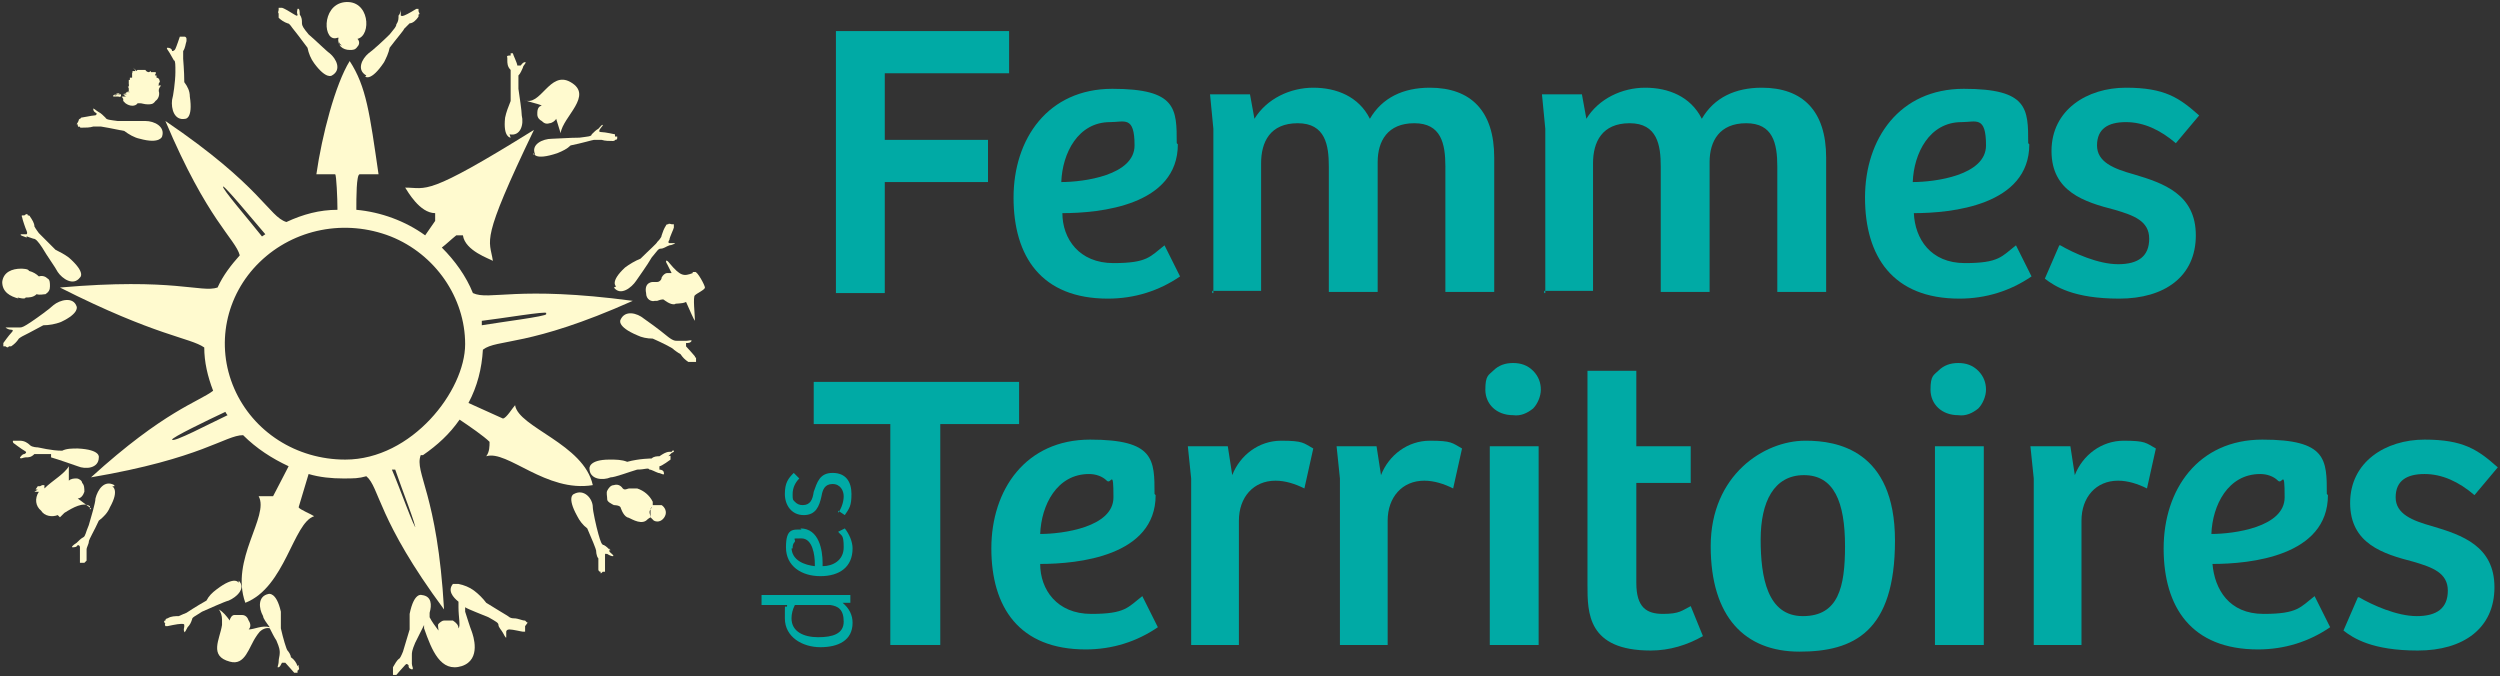
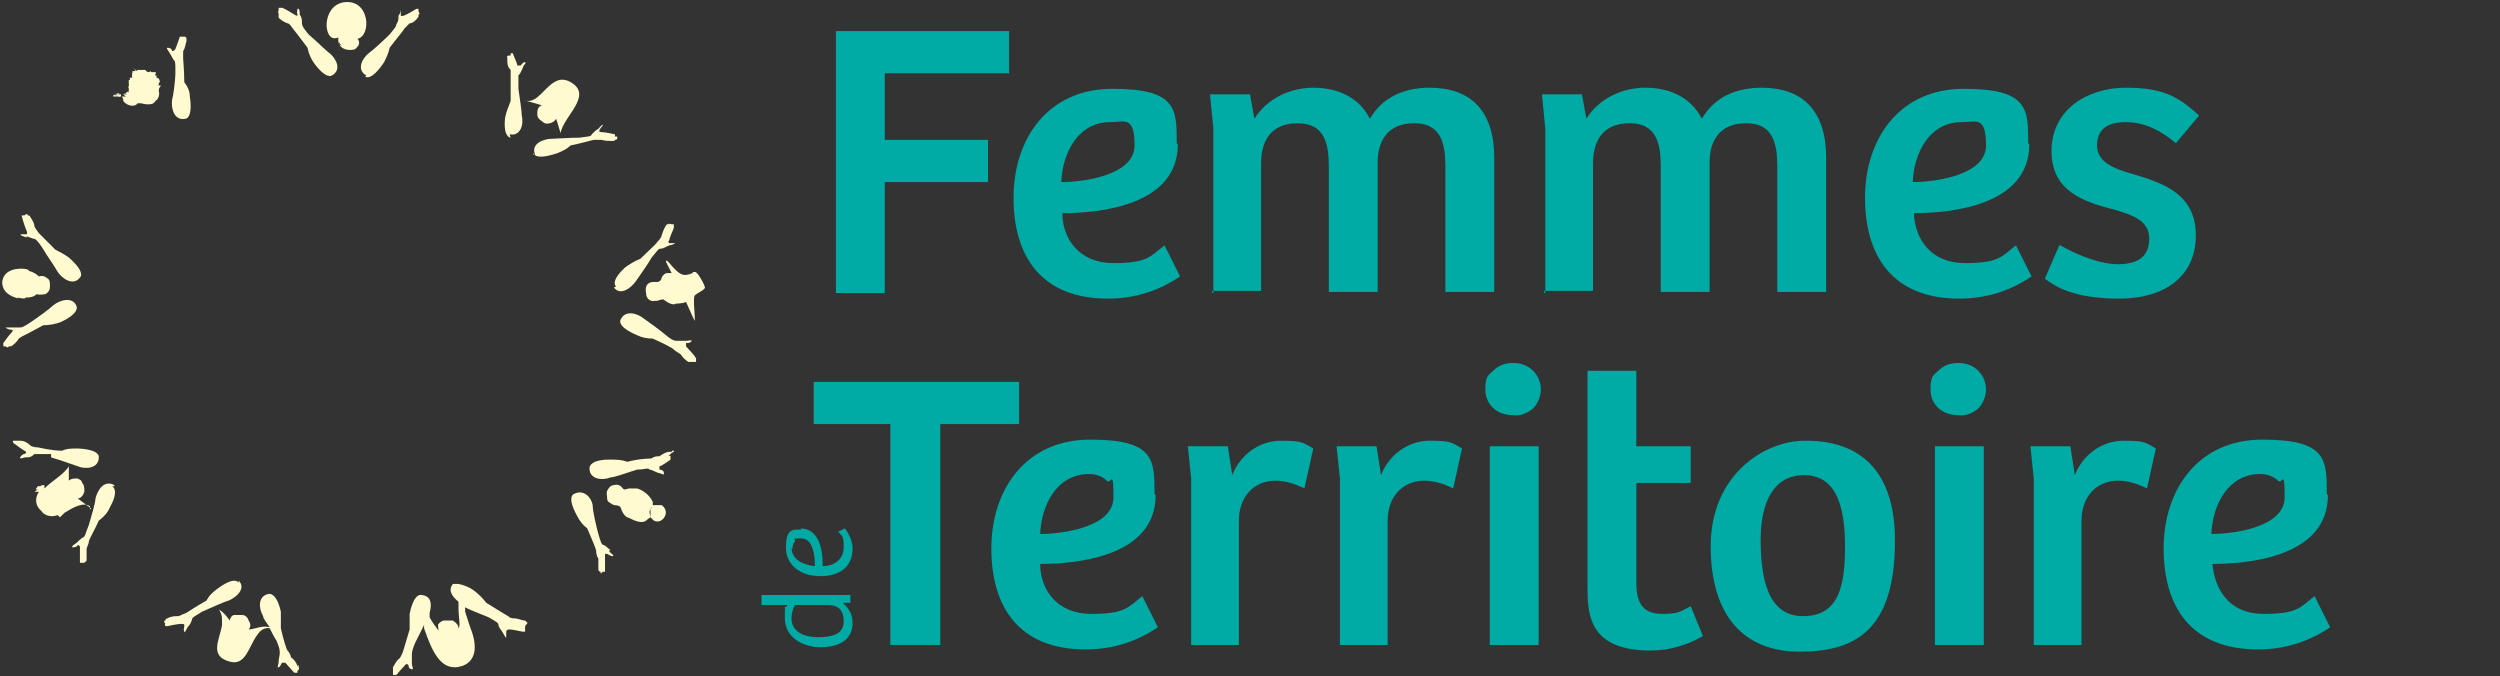
<svg xmlns="http://www.w3.org/2000/svg" id="Calque_1" viewBox="0 0 225.2 60.9">
  <rect x="0" y="0" width="225.2" height="60.9" fill="#333333" stroke="none" />
  <defs>
    <style>      .st0 {        fill: #00aaa5;      }      .st1 {        fill: #fffacf;      }    </style>
  </defs>
  <g id="Calque_11" data-name="Calque_1">
    <g id="Symbols">
      <g id="HEADER-MOBILE_x2F_rvb">
        <g id="LOGO-f-eFichier-11-V3">
          <path id="Path" class="st1" d="M59.1,45.5h-.3v-.3c-.3-.6-.8-1-1.4-1.2h-.7c-.2,0-.4.2-.6,0h0c-.2-.3-.5-.4-.8-.3-.3,0-.5.3-.6.5s0,.5,0,.8c0,.2.4.4.6.5,0,0,.5,0,.6.2,0,0,.2.7.6.9.2,0,1.1.7,1.7.3,0,0,.2-.2.4-.3,0-.2-.2-.5,0-.7,0-.2.2-.3.4-.4-.2,0-.3.2-.4.4,0,.2,0,.5,0,.7h0q0,0,0,0c0,0,.2.2.3.3.4.2.8,0,1-.4s0-.8-.3-1h-.4Z" />
          <path id="Shape" class="st1" d="M30.5,3.4h0c0,.3,0,.5.3.7-.3,0-.4-.4-.3-.7,0,.3,0,.6.2.8s.5.3.8.3.5,0,.7-.3c.2-.2.2-.5,0-.7h0c1.3-.3,1.1-3.6-1.2-3.3-2.1.3-1.9,3.7-.6,3.2ZM32.2,3.5h0c0,.2,0,.4-.2.6.2,0,.3-.3.2-.6ZM31.5,1.9h0l-.6.9.6-.9Z" />
          <path id="Path-2" class="st1" d="M25.1,1.4v.2c.2.2.5.4.8.5.2,0,.4.4.5.5s.7.9,1.3,1.7c.1.5.3,1,.6,1.4,1.1,1.5,1.6,1.1,1.6,1.1.9-.5.4-1.5-.2-2-.3-.2-1.3-1.2-1.9-1.7h0c-.5-.6-.6-.8-.6-1,0-.3,0-.5-.2-.8,0-.2,0-.6-.2-.5,0,.1-.1.3,0,.5,0,.1,0,.2-.3,0s-1-.6-1.1-.6h-.3v.2s-.1.3,0,.3v.2Z" />
          <path id="Path-3" class="st1" d="M32.9,6.9s.5.5,1.7-1.3c.2-.4.4-.8.5-1.3.6-.8,1.3-1.6,1.3-1.7,0,0,.4-.4.5-.5.3,0,.6-.3.8-.6,0,0,0-.1,0-.2.2,0,0-.2,0-.3v-.2c0,0-.2,0-.2,0h0s-.8.5-1.1.6-.2,0-.3,0v-.5c0-.1,0,.3-.2.5,0,.3,0,.5-.2.8,0,.2-.2.4-.6.9h0c-.6.6-1.6,1.5-1.9,1.7-.6.5-1.1,1.5-.2,2h0Z" />
          <path id="Path-4" class="st1" d="M1.6,26.8s.7.2.7,0c.3,0,.7,0,1-.3h0c.3.1.6,0,.8,0,.3-.2.4-.4.4-.7s0-.6-.2-.7c-.2-.2-.5-.3-.8-.2h0c-.2-.2-.5-.4-.9-.5,0-.2-.7-.2-.7-.2-.8,0-1.6.3-1.7,1.2,0,.9.7,1.3,1.5,1.5h-.1Z" />
          <path id="Path-5" class="st1" d="M2,30.3s1-.5,1.9-1c.5,0,1.1-.1,1.6-.3,1.7-.8,1.4-1.4,1.4-1.4-.3-.9-1.5-.6-2.1-.1-.3.3-1.4,1.1-2,1.5h0c-.6.4-.8.5-1,.5h-.8c-.2,0-.6,0-.5,0,.1.1.3.2.5.2s.2.1,0,.3-.7.9-.7.9H.3v.3h.2s.2.2.3,0h.2c.3-.2.5-.4.7-.7.1-.1.5-.3.6-.4l-.3.2Z" />
          <path id="Path-6" class="st1" d="M2.2,21.2c.2.1.5.2.8.3.2,0,.4.2.8.8h0c.4.7,1.2,1.8,1.4,2.2.4.6,1.4,1.3,2,.5,0,0,.6-.4-1-1.8-.4-.3-.8-.5-1.2-.7-.7-.7-1.5-1.5-1.5-1.5,0,0-.3-.4-.4-.6,0-.3-.2-.6-.4-.9,0,0,0-.1-.2-.1,0-.2-.2-.1-.3,0h-.2c-.1,0,0,.2,0,.2h0c0,.1.3,1,.4,1.2s0,.3,0,.3h-.5c-.2.1.3.2.5.3v-.2Z" />
          <path id="Path-7" class="st1" d="M8.2,45.8h.1-.1c-.4-.3-.8-.6-1.2-.9h0c.3,0,.5-.3.6-.6,0-.3,0-.6-.2-.8,0-.2-.3-.4-.5-.4s-.5,0-.7.2v-1.3c-.4.7-1.5,1.3-2.2,2h0v-.3h0,0c0,0-.2,0-.2,0h0c0,0-.2.1-.2.1h-.2c0,0-.2.3-.2.3h.2l-.3.2.2-.2h0l-.2.2h0s.2,0,.4,0h0c-.4.6-.3,1.3.2,1.7.3.5,1,.6,1.5.4l.2.2.4-.4h0c.8-.5,1.7-1,2.3-.6v.3Z" />
          <path id="Path-8" class="st1" d="M10.3,43.7c-.9-.5-1.5.4-1.7,1.2,0,.4-.4,1.7-.6,2.4h0c-.3.7-.3,1-.5,1.1s-.4.3-.6.5c0,0-.5.3-.4.4.2,0,.4,0,.5-.2,0,0,.2,0,.2.2v1.2h0v.2h.2s.3,0,.2,0q0,0,.2-.2c0-.3,0-.6,0-1,0-.2.2-.5.2-.7s.5-1,.9-1.9c.4-.3.8-.7,1-1.2.9-1.6.2-1.9.2-1.9h.2Z" />
          <path id="Path-9" class="st1" d="M4.6,41.2h0c.7.2,2.1.7,2.4.8.7.3,1.9.2,1.9-.8,0,0,.2-.7-1.9-.8-.5,0-1,0-1.4.2-1,0-2.1-.3-2.2-.3,0,0-.5,0-.7-.2-.2-.2-.5-.4-.9-.4h-.2c-.1,0-.2,0-.2,0h-.2c-.1,0,0,.2,0,.2h0c0,0,.8.6,1,.7s.2.2,0,.3c-.2,0-.3.2-.4.3,0,.2.3,0,.5,0,.3,0,.5,0,.8-.3.2,0,.4,0,1.1,0h.4Z" />
          <path id="Path-10" class="st1" d="M24.4,57h0Z" />
          <path id="Path-11" class="st1" d="M26.8,60c-.1-.3-.3-.6-.6-.8,0-.2-.2-.5-.3-.6s-.4-1.1-.6-2v-1.5c-.4-1.8-1.1-1.6-1.1-1.6-1,.2-.9,1.3-.5,2,0,.2.3.6.6,1-.7-.2-1.4.2-1.9.2h0c.2-.2.2-.5,0-.8-.1-.3-.3-.5-.6-.5-.2,0-.5,0-.7,0s-.4.3-.4.5c-.3-.4-.6-.8-1-1,.2.2.3.6.3.9v.5c-.2,1.3-1.2,2.8.7,3.3,1.4.4,1.7-1.3,2.4-2.3,0,0,.2-.3.3-.4.2-.2.6-.4.9-.3.2.4.4.8.6,1.1h0c.3.7.3.9.3,1.1,0,.3-.1.5-.1.8s-.2.6,0,.5c.1,0,.2-.2.3-.4,0,0,.1,0,.3,0,.2.2.7.8.8.9h.1s.1,0,.2,0v-.2c.1,0,.2-.2.1-.3v-.2h0Z" />
          <path id="Path-12" class="st1" d="M21.5,52.5s-.3-.7-2,.6c-.4.3-.7.6-.9,1-.9.5-1.8,1.1-1.8,1.1,0,0-.5.2-.7.3-.3,0-.7,0-1,.2,0,0-.2,0-.2.2-.2,0-.1.2,0,.3,0,0-.1,0,0,.2h.2s.9-.2,1.2-.2.3,0,.3.2-.1.3,0,.5c0,.2.2-.2.3-.4.2-.2.3-.4.4-.7,0-.2.3-.3.9-.7h0c.7-.3,2-.9,2.4-1,.7-.3,1.6-1.1.9-1.8v.2Z" />
-           <path id="Shape-2" class="st1" d="M38.1,41c1.3-.9,2.4-1.9,3.3-3.2.9.6,2.2,1.5,2.7,2,0,.4,0,.9-.3,1.3,1.9-.6,5.4,3.3,9.6,2.6-.8-3.7-6.7-5.2-7-7.2-.2.2-.8,1.2-1.1,1.2l-3.1-1.4c.8-1.5,1.2-3.1,1.3-4.8,1.3-1,4.1-.2,13.5-4.4-10.5-1.4-12.9,0-14.4-.7-.6-1.5-1.6-2.9-2.8-4.1.4-.3.8-.7,1.3-1.1h.6c.2,1.4,2.4,2.1,2.7,2.3-.3-2-1.2-1.6,3.7-11.8-9.8,6.1-9.6,5.2-11.6,5.2h0c.2.3,1.3,2.3,2.7,2.3v.7l-.9,1.3c-1.8-1.3-4-2.1-6.2-2.3,0-1.1,0-3.2.3-3.2h1.7c-.8-5.5-1.1-7.9-2.6-10.2-1.3,2.1-2.5,6.7-3,10.2h1.7c.1.1.2,2.1.2,3.2-1.6,0-3.1.4-4.6,1.1-1.6-.5-2.2-3.2-10.9-9.1,3.8,9,6.3,10.6,6.7,12.1-.8.9-1.5,1.8-2,2.9-1.5.5-3.9-.9-14.2,0,8.7,4.4,11.7,4.5,13,5.4,0,1.3.3,2.6.8,3.9-1.3,1-4.4,1.8-11,7.8,10-1.7,12.1-3.8,13.7-3.8,1.2,1.2,2.6,2.1,4.1,2.8-.5,1-1.1,2.1-1.4,2.7h-1.3c1,1.8-2.6,5.7-1.2,9.6,3.6-1.4,4.3-7.2,6.2-7.8-.3-.2-1.3-.6-1.4-.8l.9-3c1,.3,2.1.4,3.1.4s1.4,0,2.1-.2c1.2,1,1,3.9,7,12-.6-10.5-2.7-12.3-2.1-13.9h.2ZM49.2,28.3c0,.2-4,.7-5.8,1v-.4c1.7-.2,5.9-.9,5.8-.7h0ZM20.1,16.8c.2,0,2.6,2.9,3.8,4.3l-.3.2c-1.1-1.4-3.7-4.4-3.5-4.5ZM15.5,39.6c0-.2,3.1-1.7,4.8-2.5,0,0,.1.2.2.3-1.7.8-4.9,2.5-5,2.2ZM31.1,41.4c-4.4,0-8.3-2.5-10-6.4-1.7-3.9-.8-8.4,2.3-11.4,3.1-3,7.7-3.9,11.8-2.3,4,1.6,6.7,5.5,6.7,9.7s-4.8,10.4-10.8,10.4ZM37.5,47.6c-.2,0-1.5-3.7-2.2-5.3h.3c.5,1.5,2,5.3,1.8,5.3h.1Z" />
          <path id="Path-13" class="st1" d="M47.5,56.1q0,0-.2-.2c-.3,0-.6-.2-1-.2s-.5-.2-.7-.3c0,0-1-.6-1.8-1.1-.3-.4-.7-.8-1.1-1.1-.4-.3-.9-.5-1.4-.6h0c-.2,0-.4,0-.5,0-.5.6,0,1.2.5,1.6v.5c0,.9.2,1.7,0,1.9h0c0-.3-.2-.5-.5-.7-.3,0-.6,0-.8,0-.2,0-.4.2-.5.3s0,.4,0,.6c-.3-.4-.6-.8-.8-1.2v-.4c.2-.7.2-1.5-.7-1.6,0,0-.7-.3-1.1,1.7v1.4l-.6,2s-.2.5-.3.6c-.3.2-.4.5-.6.8v.2c0,0,0,.2,0,.3v.2h.3s.6-.7.8-.9.2,0,.3,0c0,.2,0,.3.3.4.2,0,0-.3,0-.5,0-.3,0-.5,0-.8,0-.2,0-.4.3-1.1h0l.8-1.6v.3c.7,2,1.5,4,3.4,3.4,1.8-.6,1-2.8.9-3.1-.2-.5-.4-1.2-.6-1.8v-.4c.3.2,1.4.6,2.1.9h0c.7.4.9.5.9.7,0,.2.3.5.4.7,0,0,.3.6.3.4v-.5c0,0,0-.2.3-.2s1.1.2,1.2.2h.2v-.2s0-.3,0-.3l.3-.4Z" />
          <path id="Path-14" class="st1" d="M60.7,40.7c0,0,0-.3-.2,0h-.2c-.3,0-.6.2-.9.4-.2,0-.5,0-.7.2,0,0-1.1,0-2.2.3-.5-.2-1-.2-1.6-.2-1.9,0-1.8.8-1.8.8,0,1,1.2,1.1,1.9.8.4,0,1.7-.5,2.4-.7h0c.7,0,1-.2,1.1,0,.2,0,.5.2.8.3.2,0,.6.3.5,0,0-.2-.2-.3-.4-.3,0,0,0,0,0-.3.2,0,1-.6,1-.6h0c0,0,0-.2,0-.3s-.2,0-.2,0l.3-.3Z" />
          <path id="Path-15" class="st1" d="M55,49.6c-.2-.2-.4-.4-.6-.5-.2,0-.3-.3-.5-1h0c-.2-.7-.5-2.1-.5-2.4,0-.8-.8-1.7-1.7-1.2,0,0-.7.2.3,2,.2.4.5.8.9,1.1.4.9.8,1.9.8,2,0,0,0,.5.2.7v1s0,.2.2.2c0,.2,0,.2.2,0,0,0,0,0,.2,0v-.2h0v-1.2c0-.3,0-.2.2-.2,0,0,.3.2.5.2s-.2-.3-.3-.4v-.3Z" />
          <path id="Path-16" class="st1" d="M62.4,24.6c-.8.3-1.1.3-2.1-.9-.3-.4-.4-.2-.2.1l.4.8h-.4c-.2,0-.4.2-.5.4,0,.2-.2.4-.4.4h-.4s-.8,0-.6,1c0,.6.5.8.8.7h.2s.5-.2.6-.1c0,0,.6.5,1,.4,0-.1.6,0,1-.2.4.9.7,1.6.8,1.7,0-.5-.2-2.2,0-2.3.2-.2.9-.5.9-.7s-.7-1.5-.9-1.4h-.2Z" />
          <path id="Path-17" class="st1" d="M55.3,25.9c.6.8,1.6,0,2-.6.2-.3,1-1.4,1.4-2.1h0c.5-.6.6-.8.8-.8.3,0,.5-.2.8-.3.2,0,.6-.2.5-.2h-.5c0,0-.2,0,0-.3,0-.2.4-1,.4-1.1h0v-.3h-.2s-.3-.1-.3,0c0,0-.2,0-.2.1-.2.3-.3.6-.4.9,0,.2-.3.5-.4.6,0,.1-.8.8-1.5,1.5-.5.2-1,.5-1.4.8-1.4,1.3-.8,1.7-.8,1.7h0Z" />
          <path id="Path-18" class="st1" d="M62.6,32.1s-.6-.7-.8-.9q0-.2,0-.3c.2,0,.4,0,.5-.2,0-.1-.3,0-.5,0h-.8c-.2,0-.4,0-1-.5h0c-.6-.5-1.7-1.3-2-1.5-.6-.5-1.7-.8-2.1.1,0,0-.4.6,1.5,1.4.4.2.9.3,1.4.3.9.4,1.9.9,1.9,1,0,0,.4.3.6.4.2.3.4.5.7.7,0,0,0,0,.2,0,0,0,.2,0,.3,0h.2v-.4h-.1Z" />
          <path id="Path-19" class="st1" d="M48.8,9.5h0s0,0-.2.1h0c-.2.2-.2.4-.2.7s.2.5.4.6c.2.2.4.3.7.2.2,0,.5-.2.6-.4l.4,1.3c.2-1.5,3-3.4.9-4.6-1.9-1.1-2.7,2.3-4.2,1.6.5.2,1.1.3,1.6.5h0Z" />
-           <path id="Path-20" class="st1" d="M48.6,9.6h0s0,0,0,0Z" />
+           <path id="Path-20" class="st1" d="M48.6,9.6h0Z" />
          <path id="Path-21" class="st1" d="M45.9,12.1c1,.2,1.3-.9,1.1-1.7,0-.4-.2-1.7-.3-2.4h0c0-.8,0-1,0-1.2.2-.2.3-.5.4-.7,0-.2.4-.5.2-.5s-.3.2-.4.3c0,0-.2,0-.3,0,0-.2-.4-1-.4-1.1h0s0,0-.2,0v.2c-.2,0-.4,0-.3.2,0,0,0,0,0,.2,0,.3,0,.6.3.9v2.8c-.2.5-.4,1-.5,1.5-.2,1.8.5,1.8.5,1.8h0Z" />
          <path id="Path-22" class="st1" d="M48.1,13.8s0,.7,2.1,0c.5-.2.9-.4,1.2-.7,1-.2,2-.5,2.1-.5h.7c.3.1.7.1,1,.1,0,0,.2,0,.2-.1.2,0,.2-.1.2-.2,0,0,0,0,0-.1h-.2v-.2s-.9-.2-1.2-.2-.2-.1-.2-.2c0,0,.2-.3.3-.4,0-.2-.3.2-.4.3-.2.1-.4.3-.6.5,0,.2-.4.2-1.1.3h0c-.8,0-2.2.1-2.5.1-.8,0-1.9.5-1.5,1.4h-.2Z" />
-           <path id="Path-23" class="st1" d="M7,11.2c0,.1,0,.3.2.2,0,.1,0,.1.2.1.3,0,.7,0,1-.1h.7c.1,0,1.1.2,2.1.4.4.3.9.6,1.4.7,1.8.5,2-.2,2-.2.3-.9-.7-1.4-1.5-1.4h-2.5c-.7-.1-1-.1-1.1-.3-.2-.2-.4-.4-.6-.5-.2-.1-.5-.4-.5-.3,0,.2.1.3.3.4,0,.1,0,.2-.2.2s-1.1.2-1.2.2h0c0,.1-.2.1-.2.2h0c0,.1-.2.4-.2.4Z" />
          <path id="Path-24" class="st1" d="M15.7,5.4c.1.2.1.4.1,1.1h0c0,.8-.2,2.2-.3,2.5-.1.8.2,1.9,1.2,1.7,0,0,.7,0,.4-2,0-.5-.2-.9-.5-1.3,0-1-.1-2-.1-2.1v-.7c.2-.3.2-.6.3-.9v-.2c0,0,0-.2-.2-.2,0,0,0,0-.1,0h-.2q0,0-.1,0s-.3.9-.4,1.1q-.1.2-.3.2c0-.2-.2-.3-.4-.3s.1.3.2.5c.1.2.3.5.4.7h0Z" />
          <polygon id="Path-25" class="st1" points="10.1 7.8 10.1 7.8 10.1 7.8 10.1 7.8" />
          <path id="Path-26" class="st1" d="M10.1,7.8h.3-.4c.1,0,0,0,0,0h0Z" />
          <path id="Shape-3" class="st1" d="M10.2,8.6h0c.1-.1.4-.1.4-.1h-.3s.1,0,0,0h0s.2,0,0,.1c0,0-.2.1,0,0,.2,0,.3-.1.5-.2h0c-.1,0-.3,0-.4.1h.1s-.1,0,0,0h.4v.2h-.1c0,.1,0,0-.2,0h.2c.1,0,0,0,0,0h.2s0,.1.1.2v.2h0l.2.2h0c.4.3.9.3,1.1,0h.2c.2,0,.4.1.7.1s.5,0,.7-.3c.3-.2.4-.6.3-.9h0c0-.3.1-.3.2-.5h-.1c-.2,0,0,0-.2,0,.2,0,0-.2.2-.3h-.1.1c0,0,0-.4-.3-.4h0c-.1,0,0,0,0,0h0s0,0,.1,0h-.2.1c0-.2-.2,0,0-.2-.2,0,0,.2,0,.2h0v-.2h0s-.1,0,0,0h0s-.2,0,0,0c-.2,0,0,0-.2,0h.1c-.1,0,0-.2,0-.2v.2h0s.1-.3,0-.3h0q0,0,0,0h-.1q0,0-.1,0h-.1s0,0,0,0h-.2s0,0,.1,0h0c0-.2-.1,0-.2,0h0c0,0-.2,0-.3-.2h-.2c0,0,0,0,0,0h-.5c-.1,0,0,.2-.2,0h0c-.1-.2-.1,0-.2-.2,0,0,.2.2.2.3h-.1s-.1,0-.2,0c0,0,.1,0,0,.2v.2h0q0,0,0,0v.2c0,0-.2,0-.2,0h0v.2h-.1v.2h0v.2h-.1c.2,0,.1,0,.1.2h0s-.1,0,0,0c-.2,0,0,0,0,.2h0v.2s0,0,.1,0h-.3s.1,0,.3.1h-.4.2-.3.3-.3.2c0,.1-.2.1-.3.1h0s.3,0,.3.1h-.3.4-.4c.1.1.2.2.3.2h-1.2ZM11.3,6.1c0,0,0,0,0,0h0Z" />
          <polygon id="Path-27" class="st1" points="11.2 9.8 11.2 9.8 11.2 9.8 11.2 9.8" />
          <path id="Path-28" class="st1" d="M10.8,9.6h-.1.1Z" />
          <path id="Path-29" class="st1" d="M10.6,9.5h0s-.1,0,0,0Z" />
          <path id="Path-30" class="st1" d="M10,8.4h-.2s.1,0,0,0h.2Z" />
          <path id="Path-31" class="st1" d="M11.1,6.1h0Z" />
          <path id="Path-32" class="st1" d="M12.3,5.7h0s0,.2,0,0Z" />
          <polygon id="Path-33" class="st0" points="90.9 2.8 90.9 6.6 79.7 6.6 79.7 12.6 89 12.6 89 16.4 79.7 16.4 79.7 26.4 75.3 26.4 75.3 2.8 90.9 2.8" />
          <path id="Shape-4" class="st0" d="M106.1,13c0,5.5-7,6.2-10.4,6.2,0,2.3,1.5,4.5,4.6,4.5s3.3-.6,4.6-1.6l1.4,2.8c-1.9,1.3-4.1,2-6.5,2-6,0-8.5-3.8-8.5-9.1s3.1-9.8,8.9-9.8,5.8,1.8,5.8,4.9h0ZM100,11c-2.9,0-4.3,2.8-4.4,5.4,2,0,6.6-.6,6.6-3.3s-.9-2.1-2.2-2.1Z" />
          <path id="Path-34" class="st0" d="M109.3,26.4v-14.8l-.3-3.1h3.6l.4,2.2c1.1-1.8,3.2-2.8,5.3-2.8s4.1.8,5.1,2.8c1.1-1.9,3-2.8,5.4-2.8,3.7,0,5.8,2.1,5.8,6.3v12.1h-4.4v-11.3c0-2.1-.4-3.9-2.8-3.9s-3.3,1.6-3.3,3.5v11.7h-4.4v-11.3c0-1.9-.3-3.9-2.8-3.9s-3.3,1.7-3.3,3.6v11.5h-4.4v.2Z" />
          <path id="Path-35" class="st0" d="M139.2,26.4v-14.8l-.3-3.1h3.6l.4,2.2c1.1-1.8,3.2-2.8,5.3-2.8s4.1.8,5.1,2.8c1.1-1.9,3-2.8,5.4-2.8,3.7,0,5.8,2.1,5.8,6.3v12.1h-4.4v-11.3c0-2.1-.4-3.9-2.8-3.9s-3.3,1.6-3.3,3.5v11.7h-4.4v-11.3c0-1.9-.3-3.9-2.8-3.9s-3.3,1.7-3.3,3.6v11.5h-4.4v.2Z" />
          <path id="Shape-5" class="st0" d="M182.8,13c0,5.5-7,6.2-10.4,6.2.1,2.3,1.5,4.5,4.6,4.5s3.3-.6,4.6-1.6l1.4,2.8c-1.9,1.3-4.1,2-6.5,2-6,0-8.5-3.8-8.5-9.1s3.1-9.8,8.9-9.8,5.8,1.8,5.8,4.9h0ZM176.7,11c-2.9,0-4.3,2.8-4.4,5.4,2,0,6.6-.6,6.6-3.3s-.9-2.1-2.2-2.1h0Z" />
          <path id="Path-36" class="st0" d="M185.6,22.1c1.2.7,3.4,1.7,5.2,1.7s2.8-.7,2.8-2.3-1.4-2.1-3.1-2.6c-2.7-.7-5.7-1.6-5.7-5.3s3.2-5.7,6.7-5.7,4.8.9,6.6,2.5l-2.1,2.5c-1.4-1.2-2.9-1.9-4.5-1.9s-2.6.6-2.6,2.1,1.5,2.1,3.3,2.6c2.7.8,5.6,1.8,5.6,5.5s-2.8,5.7-6.9,5.7-5.8-1.1-6.7-1.8l1.3-3h0Z" />
          <polygon id="Path-37" class="st0" points="91.8 34.4 91.8 38.2 84.7 38.2 84.7 58.1 80.2 58.1 80.2 38.2 73.3 38.2 73.3 34.4 91.8 34.4" />
          <path id="Shape-6" class="st0" d="M104.1,44.6c0,5.5-7,6.2-10.4,6.2,0,2.3,1.5,4.5,4.6,4.5s3.3-.6,4.6-1.6l1.4,2.8c-1.9,1.3-4.1,2-6.5,2-6,0-8.5-3.8-8.5-9.1s3.1-9.8,8.9-9.8,5.8,1.8,5.8,4.9h0ZM98.1,42.7c-2.9,0-4.3,2.8-4.4,5.4,2,0,6.6-.6,6.6-3.3s-.2-1.1-.6-1.5-1-.6-1.6-.6Z" />
          <path id="Path-38" class="st0" d="M111.7,58.1h-4.4v-15l-.3-2.9h3.6l.4,2.6c.7-1.8,2.4-3.1,4.4-3.1s2,.2,2.9.7l-.8,3.6c-.8-.4-1.7-.7-2.6-.7-2,0-3.3,1.5-3.3,3.6v11.2h.1Z" />
          <path id="Path-39" class="st0" d="M125.1,58.1h-4.4v-15l-.3-2.9h3.6l.4,2.6c.7-1.8,2.4-3.1,4.4-3.1s2,.2,2.9.7l-.8,3.6c-.8-.4-1.7-.7-2.6-.7-2,0-3.3,1.5-3.3,3.6v11.2h.1Z" />
          <path id="Shape-7" class="st0" d="M136.3,32.7c.7,0,1.3.2,1.8.7s.7,1.1.7,1.7-.3,1.3-.7,1.7c-.5.4-1.1.7-1.8.6-1.5,0-2.5-1-2.5-2.3s.3-1.3.7-1.7c.5-.5,1.1-.7,1.8-.7h0ZM134.2,58.1v-17.9h4.4v17.9h-4.4Z" />
          <path id="Path-40" class="st0" d="M147.4,33.4v6.8h4.9v3.3h-4.9v9c0,2.2.9,2.8,2.4,2.8s1.7-.3,2.5-.7l1.1,2.7c-1.4.8-3,1.3-4.7,1.3-5.7,0-5.7-3.4-5.7-5.9v-19.3s4.4,0,4.4,0Z" />
          <path id="Shape-8" class="st0" d="M162.7,39.7c2.7,0,8,.8,8,9s-3.7,10-8.6,10-8-3.1-8-9.5,4.8-9.5,8.5-9.5h.1ZM166.2,49.2c0-4-1-6.4-3.7-6.4s-3.9,2.4-3.9,5.8.6,6.9,3.8,6.9,3.8-2.6,3.8-6.3h0Z" />
          <path id="Shape-9" class="st0" d="M176.4,32.7c.7,0,1.3.2,1.8.7s.7,1.1.7,1.7-.3,1.3-.7,1.7c-.5.4-1.1.7-1.8.6-1.5,0-2.5-1-2.5-2.3s.3-1.3.7-1.7c.5-.5,1.1-.7,1.8-.7ZM174.3,58.1v-17.9h4.4v17.9h-4.4Z" />
          <path id="Path-41" class="st0" d="M187.6,58.1h-4.4v-15l-.3-2.9h3.6l.4,2.6c.7-1.8,2.4-3.1,4.4-3.1s2,.2,2.9.7l-.8,3.6c-.8-.4-1.7-.7-2.6-.7-2,0-3.3,1.5-3.3,3.6v11.2h.1Z" />
          <path id="Shape-10" class="st0" d="M209.7,44.6c0,5.5-7,6.2-10.4,6.2.2,2.3,1.5,4.5,4.6,4.5s3.3-.6,4.6-1.6l1.4,2.8c-1.9,1.3-4.1,2-6.5,2-6,0-8.5-3.8-8.5-9.1s3.1-9.8,8.9-9.8,5.8,1.8,5.8,4.9h0ZM203.6,42.7c-2.9,0-4.3,2.8-4.4,5.4,2,0,6.6-.6,6.6-3.3s-.2-1.1-.6-1.5c-.4-.4-1-.6-1.6-.6Z" />
-           <path id="Path-42" class="st0" d="M212.5,53.8c1.2.7,3.4,1.7,5.2,1.7s2.8-.7,2.8-2.3-1.4-2.1-3.1-2.6c-2.7-.7-5.7-1.6-5.7-5.3s3.2-5.7,6.7-5.7,4.8.9,6.6,2.5l-2.1,2.5c-1.4-1.2-2.9-1.9-4.5-1.9s-2.6.6-2.6,2.1,1.5,2.1,3.3,2.6c2.7.8,5.6,1.8,5.6,5.5s-2.8,5.7-6.9,5.7-5.8-1.1-6.7-1.8l1.3-3h0Z" />
          <path id="Shape-11" class="st0" d="M70.9,54.5h-2.3v-.9h8v.7h-.7c.6.5.9,1.1.9,1.8,0,1.6-1.3,2.2-2.9,2.2s-3.2-.9-3.2-2.6,0-.8.2-1.1h0ZM71.6,54.5c-.2.4-.3.8-.3,1.2,0,1.2,1.1,1.7,2.4,1.7s2.3-.3,2.3-1.4-.5-1.4-1.2-1.5h-3.2Z" />
          <path id="Shape-12" class="st0" d="M72.1,47.6c1.7,0,2,2,2,3.1v.3c.9,0,1.9-.5,1.9-1.7s-.2-1-.5-1.4l.6-.3c.4.5.7,1.2.7,1.8,0,1.7-1.2,2.5-2.9,2.5s-3.1-.9-3.1-2.6.6-1.6,1.4-1.6h0ZM71.3,49.3c0,1.2,1.2,1.6,2.1,1.7v-.2c0-.8-.2-2.3-1.2-2.3s-.5,0-.6.3c-.2.2-.2.4-.2.6h-.1Z" />
-           <path id="Path-43" class="st0" d="M75.5,46.2c.3-.4.5-1,.5-1.5s-.3-1.1-1-1.1-.9.5-1,1.1c-.2.9-.5,1.7-1.6,1.7s-1.7-.9-1.7-1.9.3-1.4.8-1.9l.5.5c-.4.4-.6.9-.6,1.4s0,.5.2.7.4.3.7.3c.7,0,.9-.5,1-1.2.3-.8.5-1.7,1.7-1.7s1.7.8,1.7,1.9-.2,1.3-.6,1.9l-.6-.4v.2Z" />
        </g>
      </g>
    </g>
  </g>
</svg>